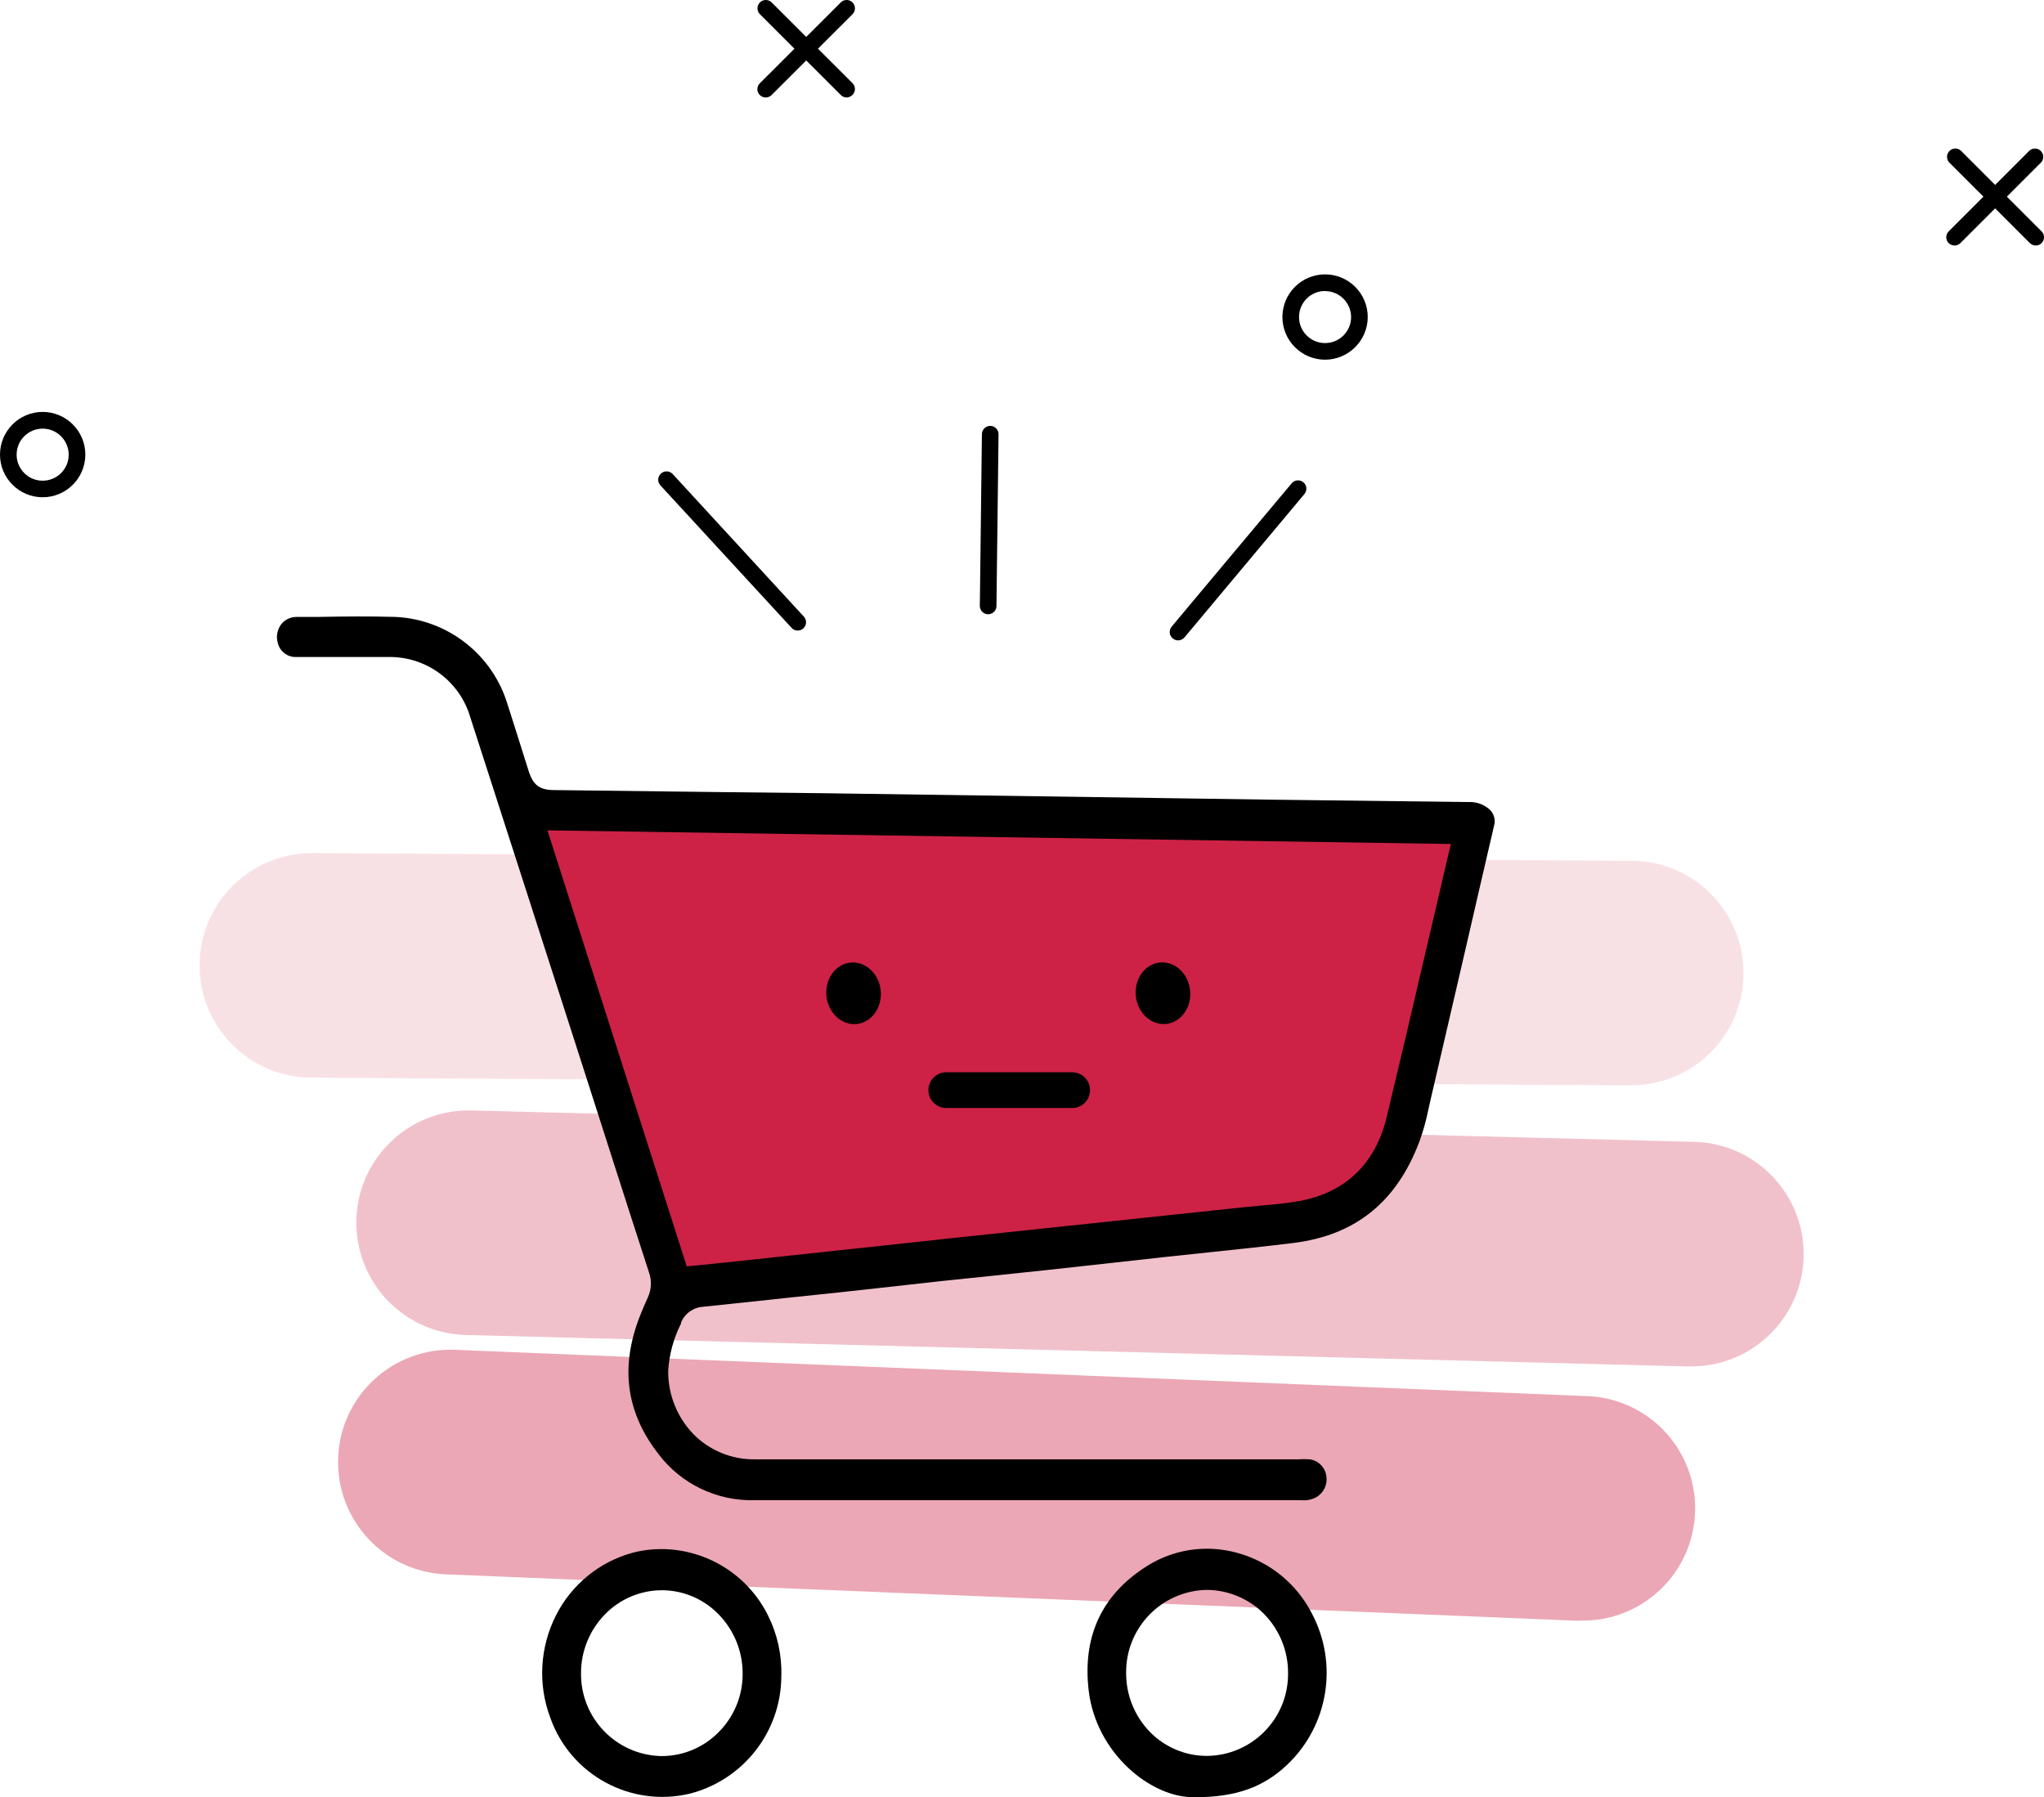
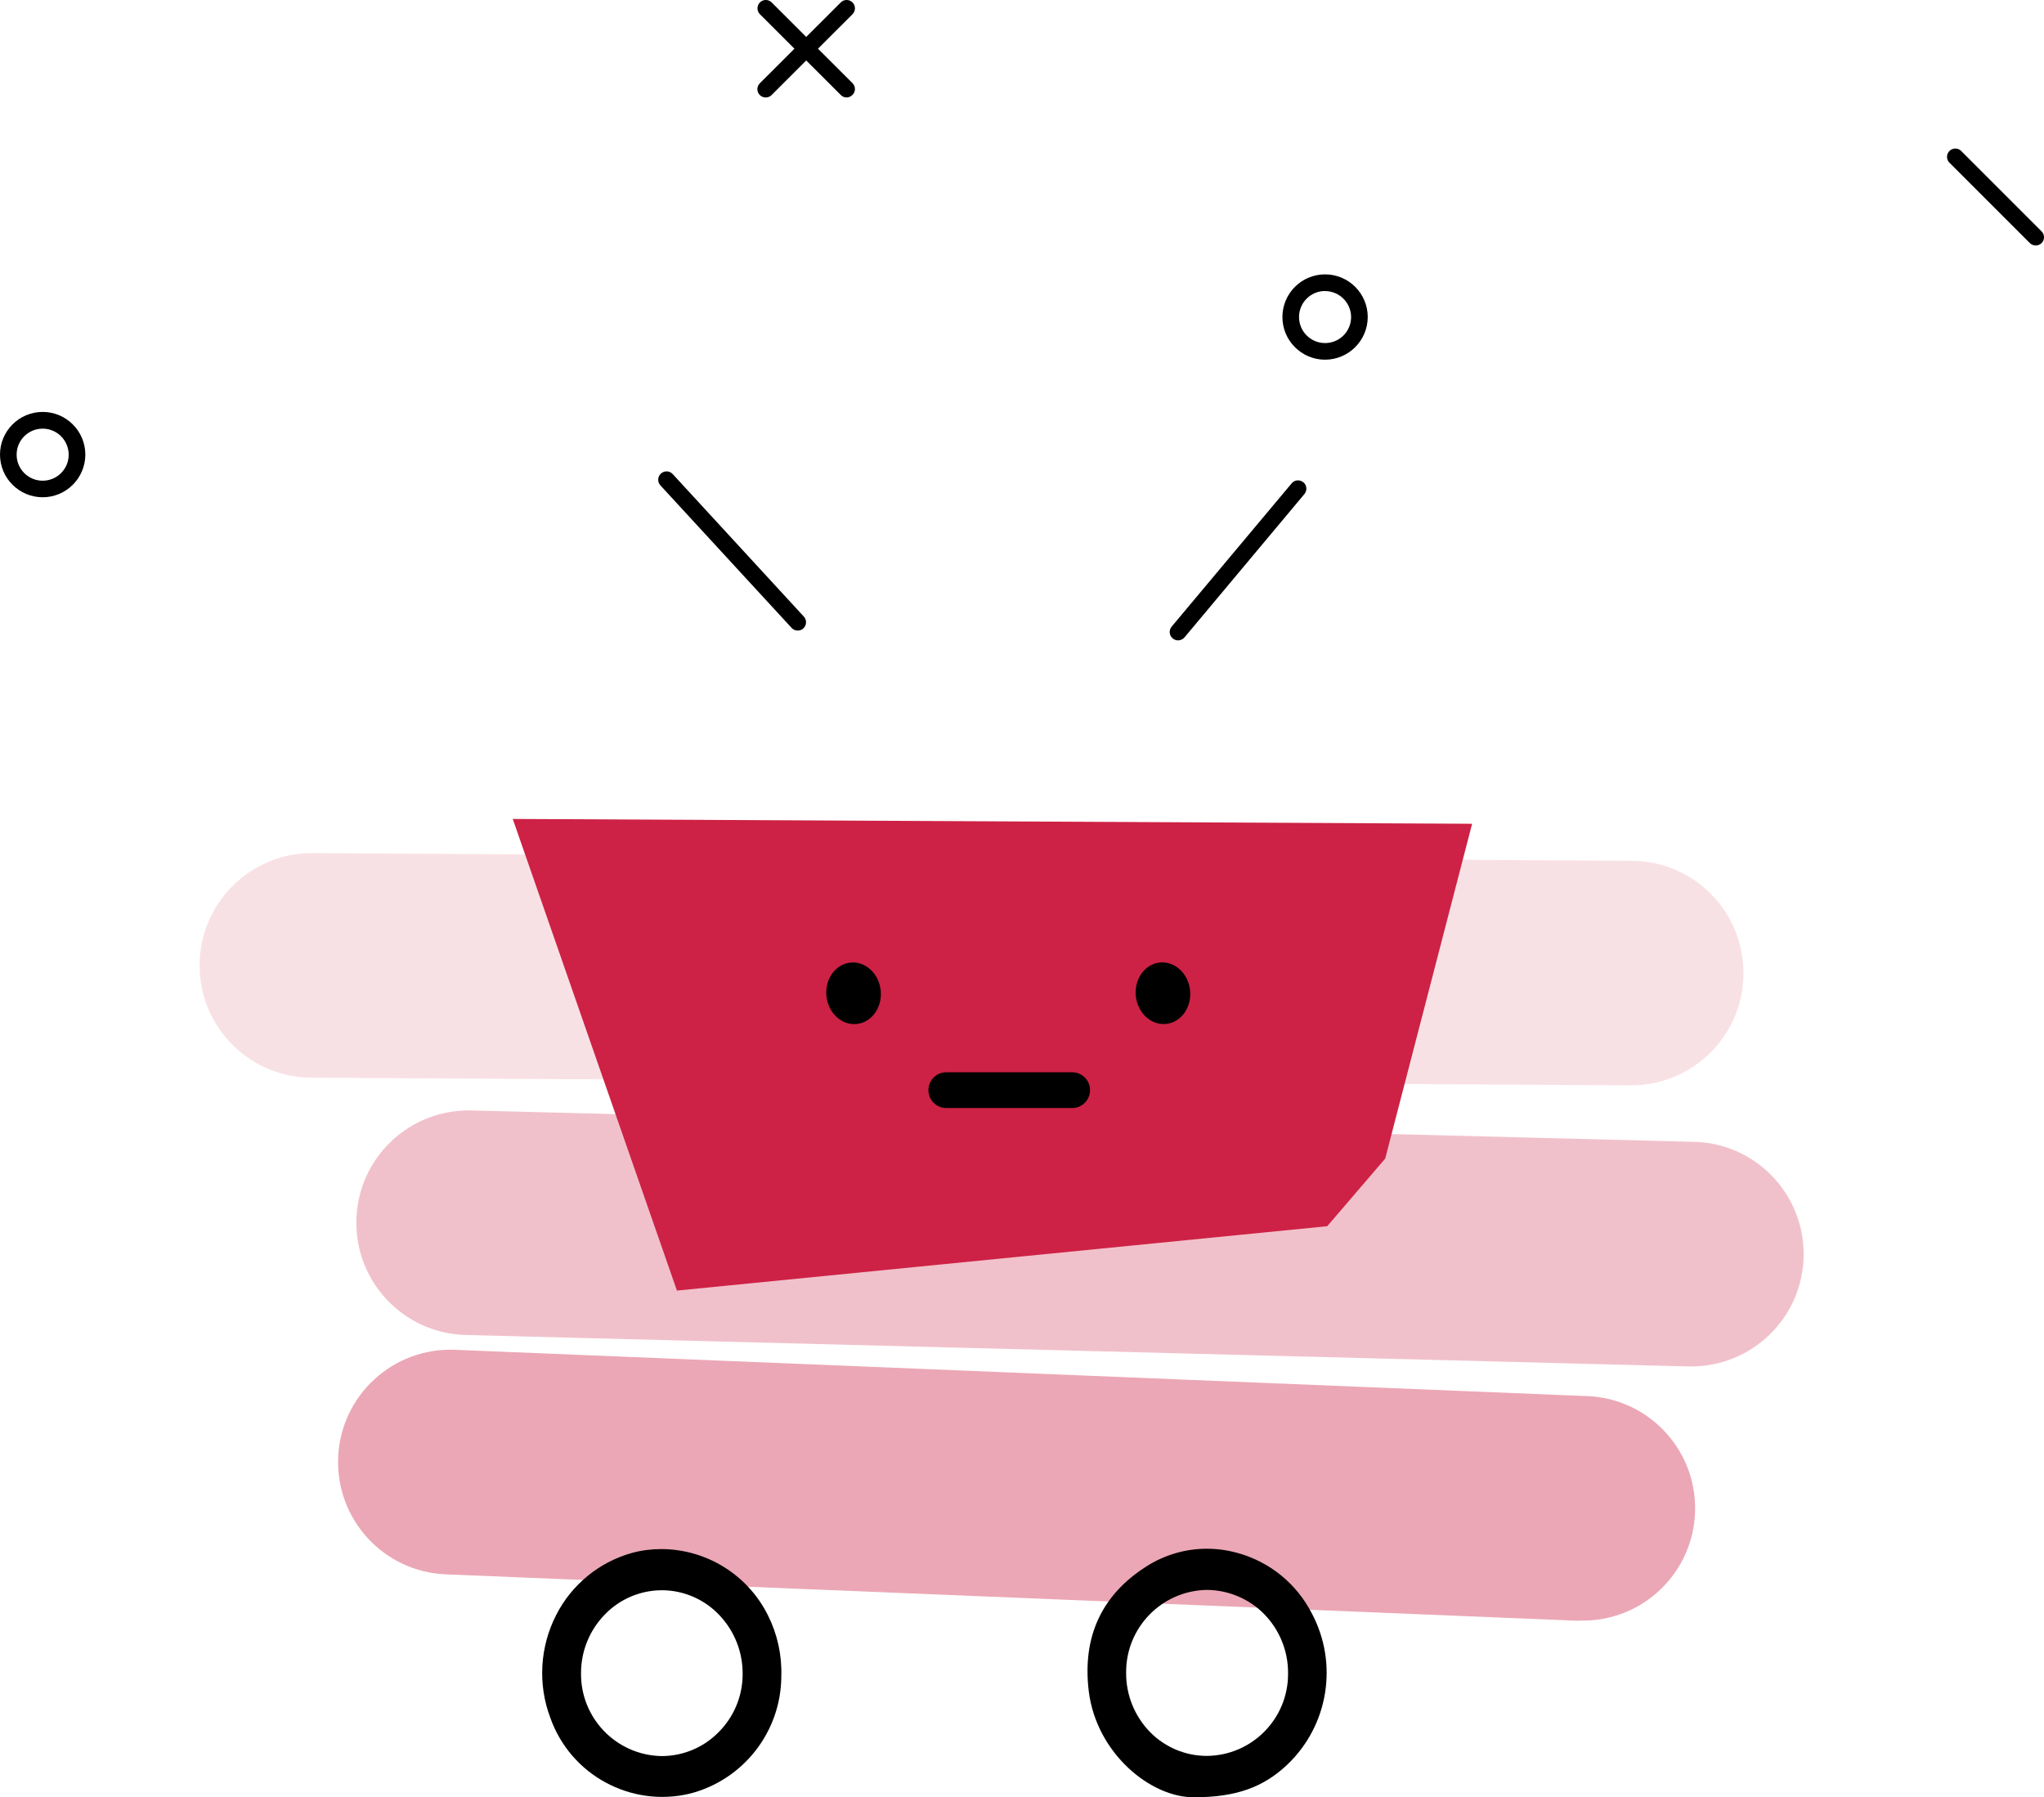
<svg xmlns="http://www.w3.org/2000/svg" version="1.1" id="Vrstva_1" x="0px" y="0px" viewBox="0 0 245.76 216.08" style="enable-background:new 0 0 245.76 216.08;" xml:space="preserve">
  <style type="text/css">
	.st0{opacity:0.4;}
	.st1{fill:none;}
	.st2{fill:#CD2245;}
	.st3{opacity:0.28;}
	.st4{opacity:0.14;}
</style>
  <title>Kreslicí plátno 1</title>
  <g id="Vrstva_2_1_">
    <g class="st0">
      <line class="st1" x1="54.16" y1="175.81" x2="190.03" y2="181.37" />
      <path class="st2" d="M190,194.87h-0.56L53.61,189.3c-7.46-0.3-13.25-6.59-12.95-14.05S47.25,162,54.71,162.3l0,0l135.87,5.56    c7.46,0.15,13.38,6.31,13.23,13.77c-0.15,7.46-6.31,13.38-13.77,13.23L190,194.87z" />
    </g>
    <g class="st3">
      <line class="st1" x1="56.36" y1="147.03" x2="203.19" y2="150.8" />
      <path class="st2" d="M203.2,164.3h-0.35L56,160.52c-7.46-0.19-13.34-6.39-13.15-13.85c0.19-7.46,6.39-13.34,13.85-13.15    l146.83,3.77c7.46,0.09,13.42,6.21,13.33,13.67S210.65,164.38,203.2,164.3L203.2,164.3z" />
    </g>
    <g class="st4">
      <line class="st1" x1="37.52" y1="116.08" x2="196.1" y2="117" />
      <path class="st2" d="M196.1,130.5H196l-158.58-0.92c-7.46-0.04-13.47-6.12-13.42-13.57c0.04-7.46,6.12-13.47,13.58-13.43l0,0    l158.59,0.92c7.46,0.02,13.48,6.08,13.46,13.54c-0.02,7.46-6.08,13.48-13.54,13.46H196.1z" />
    </g>
    <polygon class="st2" points="61.65,98.47 177,99.05 166.55,139.31 159.58,147.44 81.39,155.18  " />
    <path d="M95.92,75.82c-0.28,0-0.55-0.11-0.74-0.32L79.41,58.37c-0.38-0.41-0.36-1.04,0.05-1.42c0.41-0.38,1.04-0.36,1.42,0.05   l15.77,17.14c0.37,0.4,0.35,1.03-0.05,1.41C96.42,75.72,96.17,75.82,95.92,75.82z" />
-     <path d="M118.81,73.86L118.81,73.86c-0.55,0-1-0.45-1-1l0.25-20.65c0-0.55,0.45-1,1-1l0,0c0.55,0,1,0.45,1,1l-0.25,20.64   c0.01,0.55-0.44,1-0.99,1.01C118.82,73.86,118.81,73.86,118.81,73.86z" />
    <path d="M141.64,77c-0.23,0-0.46-0.09-0.64-0.24c-0.43-0.35-0.48-0.98-0.13-1.41c0,0,0,0,0,0l14.43-17.23   c0.35-0.43,0.98-0.48,1.41-0.13c0.43,0.35,0.48,0.98,0.13,1.41l0,0l-14.43,17.25C142.22,76.87,141.94,77,141.64,77z" />
    <path d="M5.13,59.79C2.3,59.79,0,57.49,0,54.66s2.3-5.13,5.13-5.13s5.13,2.3,5.13,5.13S7.96,59.79,5.13,59.79   C5.13,59.79,5.13,59.79,5.13,59.79z M5.13,51.54C3.4,51.54,2,52.94,2,54.67s1.4,3.13,3.13,3.13c1.73,0,3.13-1.4,3.13-3.13   c0,0,0-0.01,0-0.01C8.25,52.94,6.85,51.54,5.13,51.54z" />
    <path d="M159.32,43.25c-2.83,0-5.13-2.3-5.13-5.13c0-2.83,2.3-5.13,5.13-5.13c2.83,0,5.13,2.3,5.13,5.13   C164.44,40.95,162.15,43.24,159.32,43.25z M159.32,34.99c-1.73,0-3.13,1.4-3.13,3.13c0,1.73,1.4,3.13,3.13,3.13   c1.73,0,3.13-1.4,3.13-3.13c-0.01-1.72-1.41-3.12-3.13-3.12V34.99z" />
    <g>
      <path d="M92.08,11.72c-0.55,0.01-1.01-0.43-1.02-0.98c0-0.28,0.11-0.54,0.31-0.74l9.72-9.71c0.39-0.39,1.02-0.39,1.41,0    c0.39,0.39,0.39,1.02,0.01,1.41c0,0,0,0-0.01,0.01l-9.72,9.71C92.6,11.61,92.34,11.72,92.08,11.72z" />
      <path d="M101.79,11.72c-0.26,0-0.52-0.11-0.7-0.3l-9.72-9.71c-0.39-0.39-0.39-1.02-0.01-1.41c0,0,0,0,0.01-0.01    c0.39-0.39,1.02-0.39,1.41,0L102.5,10c0.39,0.39,0.39,1.02,0,1.41C102.31,11.6,102.06,11.72,101.79,11.72z" />
    </g>
    <g>
-       <path d="M235,29.52c-0.26,0-0.51-0.11-0.7-0.29c-0.39-0.39-0.39-1.02,0-1.41l9.72-9.72c0.42-0.36,1.05-0.31,1.41,0.11    c0.32,0.37,0.32,0.93,0,1.3l-9.72,9.72C235.52,29.42,235.27,29.52,235,29.52z" />
      <path d="M244.76,29.52c-0.26,0-0.51-0.11-0.7-0.29l-9.72-9.72c-0.36-0.42-0.31-1.05,0.11-1.41c0.37-0.32,0.93-0.32,1.3,0    l9.72,9.72c0.39,0.39,0.39,1.02,0,1.41C245.28,29.42,245.03,29.52,244.76,29.52z" />
    </g>
  </g>
  <g id="Tvar_4">
    <g>
-       <path d="M171.74,133.41c0.1-0.46,0.2-0.91,0.31-1.37l4.11-17.72c1.15-4.99,2.3-9.99,3.47-15c0.26-0.83-0.07-1.73-0.8-2.2    c-0.65-0.48-1.44-0.72-2.24-0.68l-23.92-0.29l-13-0.19L99.2,95.38l-11.9-0.13L66.68,95c-1.82,0-2.59-0.6-3.14-2.36l-0.87-2.76    c-0.55-1.74-1.09-3.47-1.65-5.2c-1.81-5.99-7.19-10.19-13.44-10.5c-3.09-0.09-6.25-0.06-9.31,0h-2.69    c-0.7,0.02-1.36,0.35-1.79,0.91c-0.49,0.67-0.62,1.54-0.36,2.33c0.28,0.97,1.19,1.62,2.2,1.58h11c4.58-0.11,8.66,2.88,9.93,7.29    c4.55,14.09,9.09,28.19,13.62,42.28l3.06,9.55c1.59,4.96,3.18,9.92,4.79,14.87c0.35,0.98,0.3,2.05-0.13,3    c-0.35,0.74-0.68,1.54-1,2.35c-2.35,6.1-1.61,11.49,2.26,16.48c2.74,3.63,7.07,5.7,11.62,5.56h65.68    c0.63,0.07,1.27-0.06,1.83-0.37c0.88-0.52,1.35-1.53,1.18-2.54c-0.14-1.04-0.96-1.86-2-2c-0.48-0.03-0.96-0.03-1.44,0h-16.87    c-15.83,0-32.21,0-48.31,0l0,0c-2.79,0.06-5.48-1.02-7.45-3c-1.99-2.05-3.09-4.8-3.06-7.65c0.12-1.97,0.65-3.9,1.54-5.67v-0.11    c0.44-1.09,1.46-1.83,2.63-1.91l4-0.42l5.89-0.63l6.57-0.69l6-0.66l6.47-0.72l6-0.62l6.44-0.68l8-0.88l6.39-0.71l5.21-0.55    c3.28-0.35,6.68-0.7,10-1.11c7.47-0.92,12.44-4.91,15.19-12.22C171.12,135.99,171.48,134.71,171.74,133.41z M156.23,144.41    c-1.55,0.28-3.11,0.42-4.61,0.55l-2,0.19l-29.16,3.09l-6.07,0.64l-4.59,0.5l-21.41,2.3l-2.91,0.3l-2.91,0.29L65.82,99.84    l108.62,1.64l-1.6,6.87c-0.59,2.51-1.17,5-1.76,7.52c-1.41,6.07-2.88,12.35-4.37,18.52C165.36,139.94,161.74,143.41,156.23,144.41    L156.23,144.41z" />
      <path d="M92.35,194.26c-2.41-4.88-7.38-7.98-12.83-8c-1.19,0-2.37,0.15-3.52,0.46c-3.96,1.1-7.28,3.82-9.14,7.49    c-1.95,3.83-2.21,8.3-0.7,12.32c2.43,6.89,9.67,10.83,16.78,9.14c6.43-1.65,10.95-7.42,11-14.06v-0.1    C94.02,199,93.47,196.51,92.35,194.26z M86.35,208.33c-1.77,1.78-4.17,2.79-6.68,2.82h-0.21c-5.4-0.14-9.68-4.6-9.6-10    c0-2.61,1.02-5.12,2.84-7c1.8-1.88,4.3-2.94,6.9-2.94l0,0c2.61,0.01,5.11,1.1,6.9,3c1.81,1.91,2.81,4.44,2.79,7.07    C89.3,203.93,88.24,206.47,86.35,208.33L86.35,208.33z" />
      <path d="M148.77,186.72c-1.2-0.33-2.43-0.5-3.67-0.5c-2.59,0-5.12,0.75-7.3,2.15c-5.37,3.43-7.69,8.47-6.89,15    c0.92,7.43,7.45,12.82,12.72,12.73l0,0c5,0,8.3-1.21,11.17-3.94c4.93-4.71,6.13-12.13,2.93-18.16    C155.9,190.42,152.65,187.78,148.77,186.72z M145.1,211.13L145.1,211.13c-2.55,0-4.99-1.02-6.79-2.83    c-1.89-1.92-2.94-4.51-2.91-7.2c-0.03-5.41,4.3-9.84,9.71-9.93c2.56,0.02,5.01,1.04,6.82,2.84c1.92,1.93,2.98,4.55,2.94,7.27    C154.87,206.69,150.51,211.09,145.1,211.13z" />
    </g>
    <ellipse transform="matrix(0.995 -0.1 0.1 0.995 -11.413 10.842)" cx="102.61" cy="119.45" rx="3.28" ry="3.71" />
    <ellipse transform="matrix(0.995 -0.1 0.1 0.995 -11.228 14.555)" cx="139.81" cy="119.45" rx="3.28" ry="3.71" />
    <path d="M128.91,133.23h-15.13c-1.19,0-2.15-0.96-2.15-2.15c0-1.19,0.96-2.15,2.15-2.15h15.13c1.19,0,2.15,0.96,2.15,2.15   C131.06,132.27,130.1,133.23,128.91,133.23z" />
  </g>
</svg>